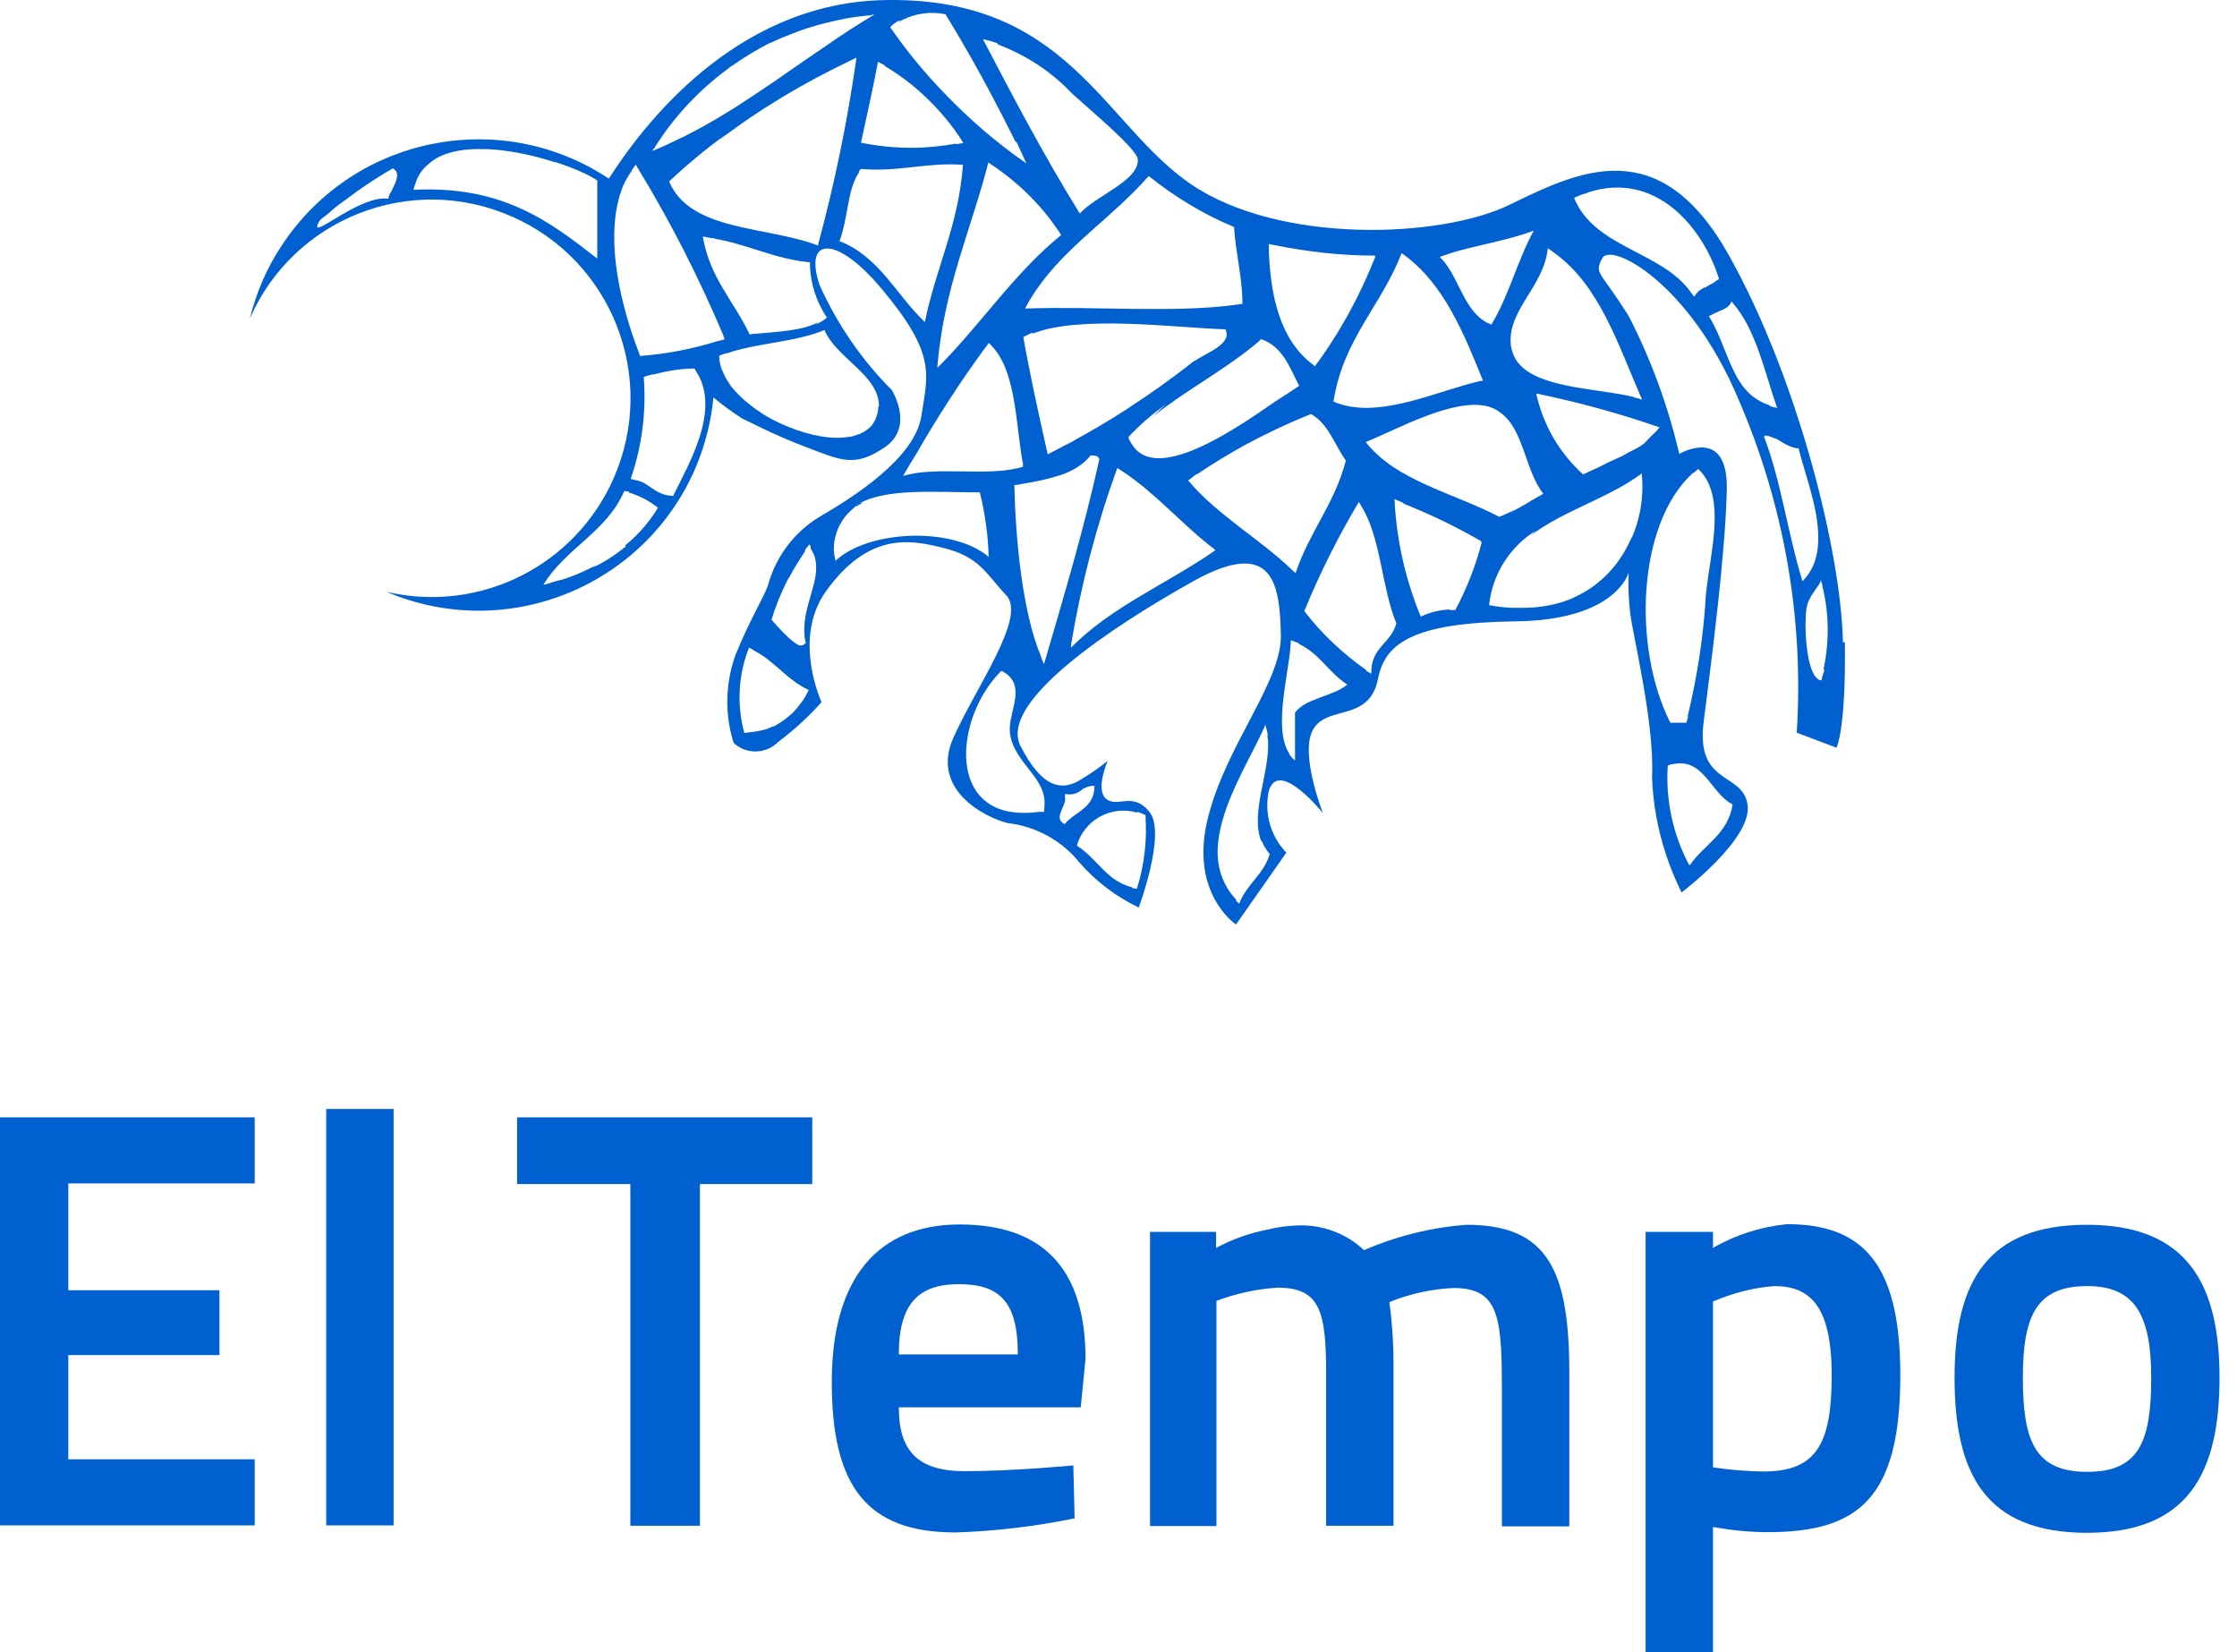
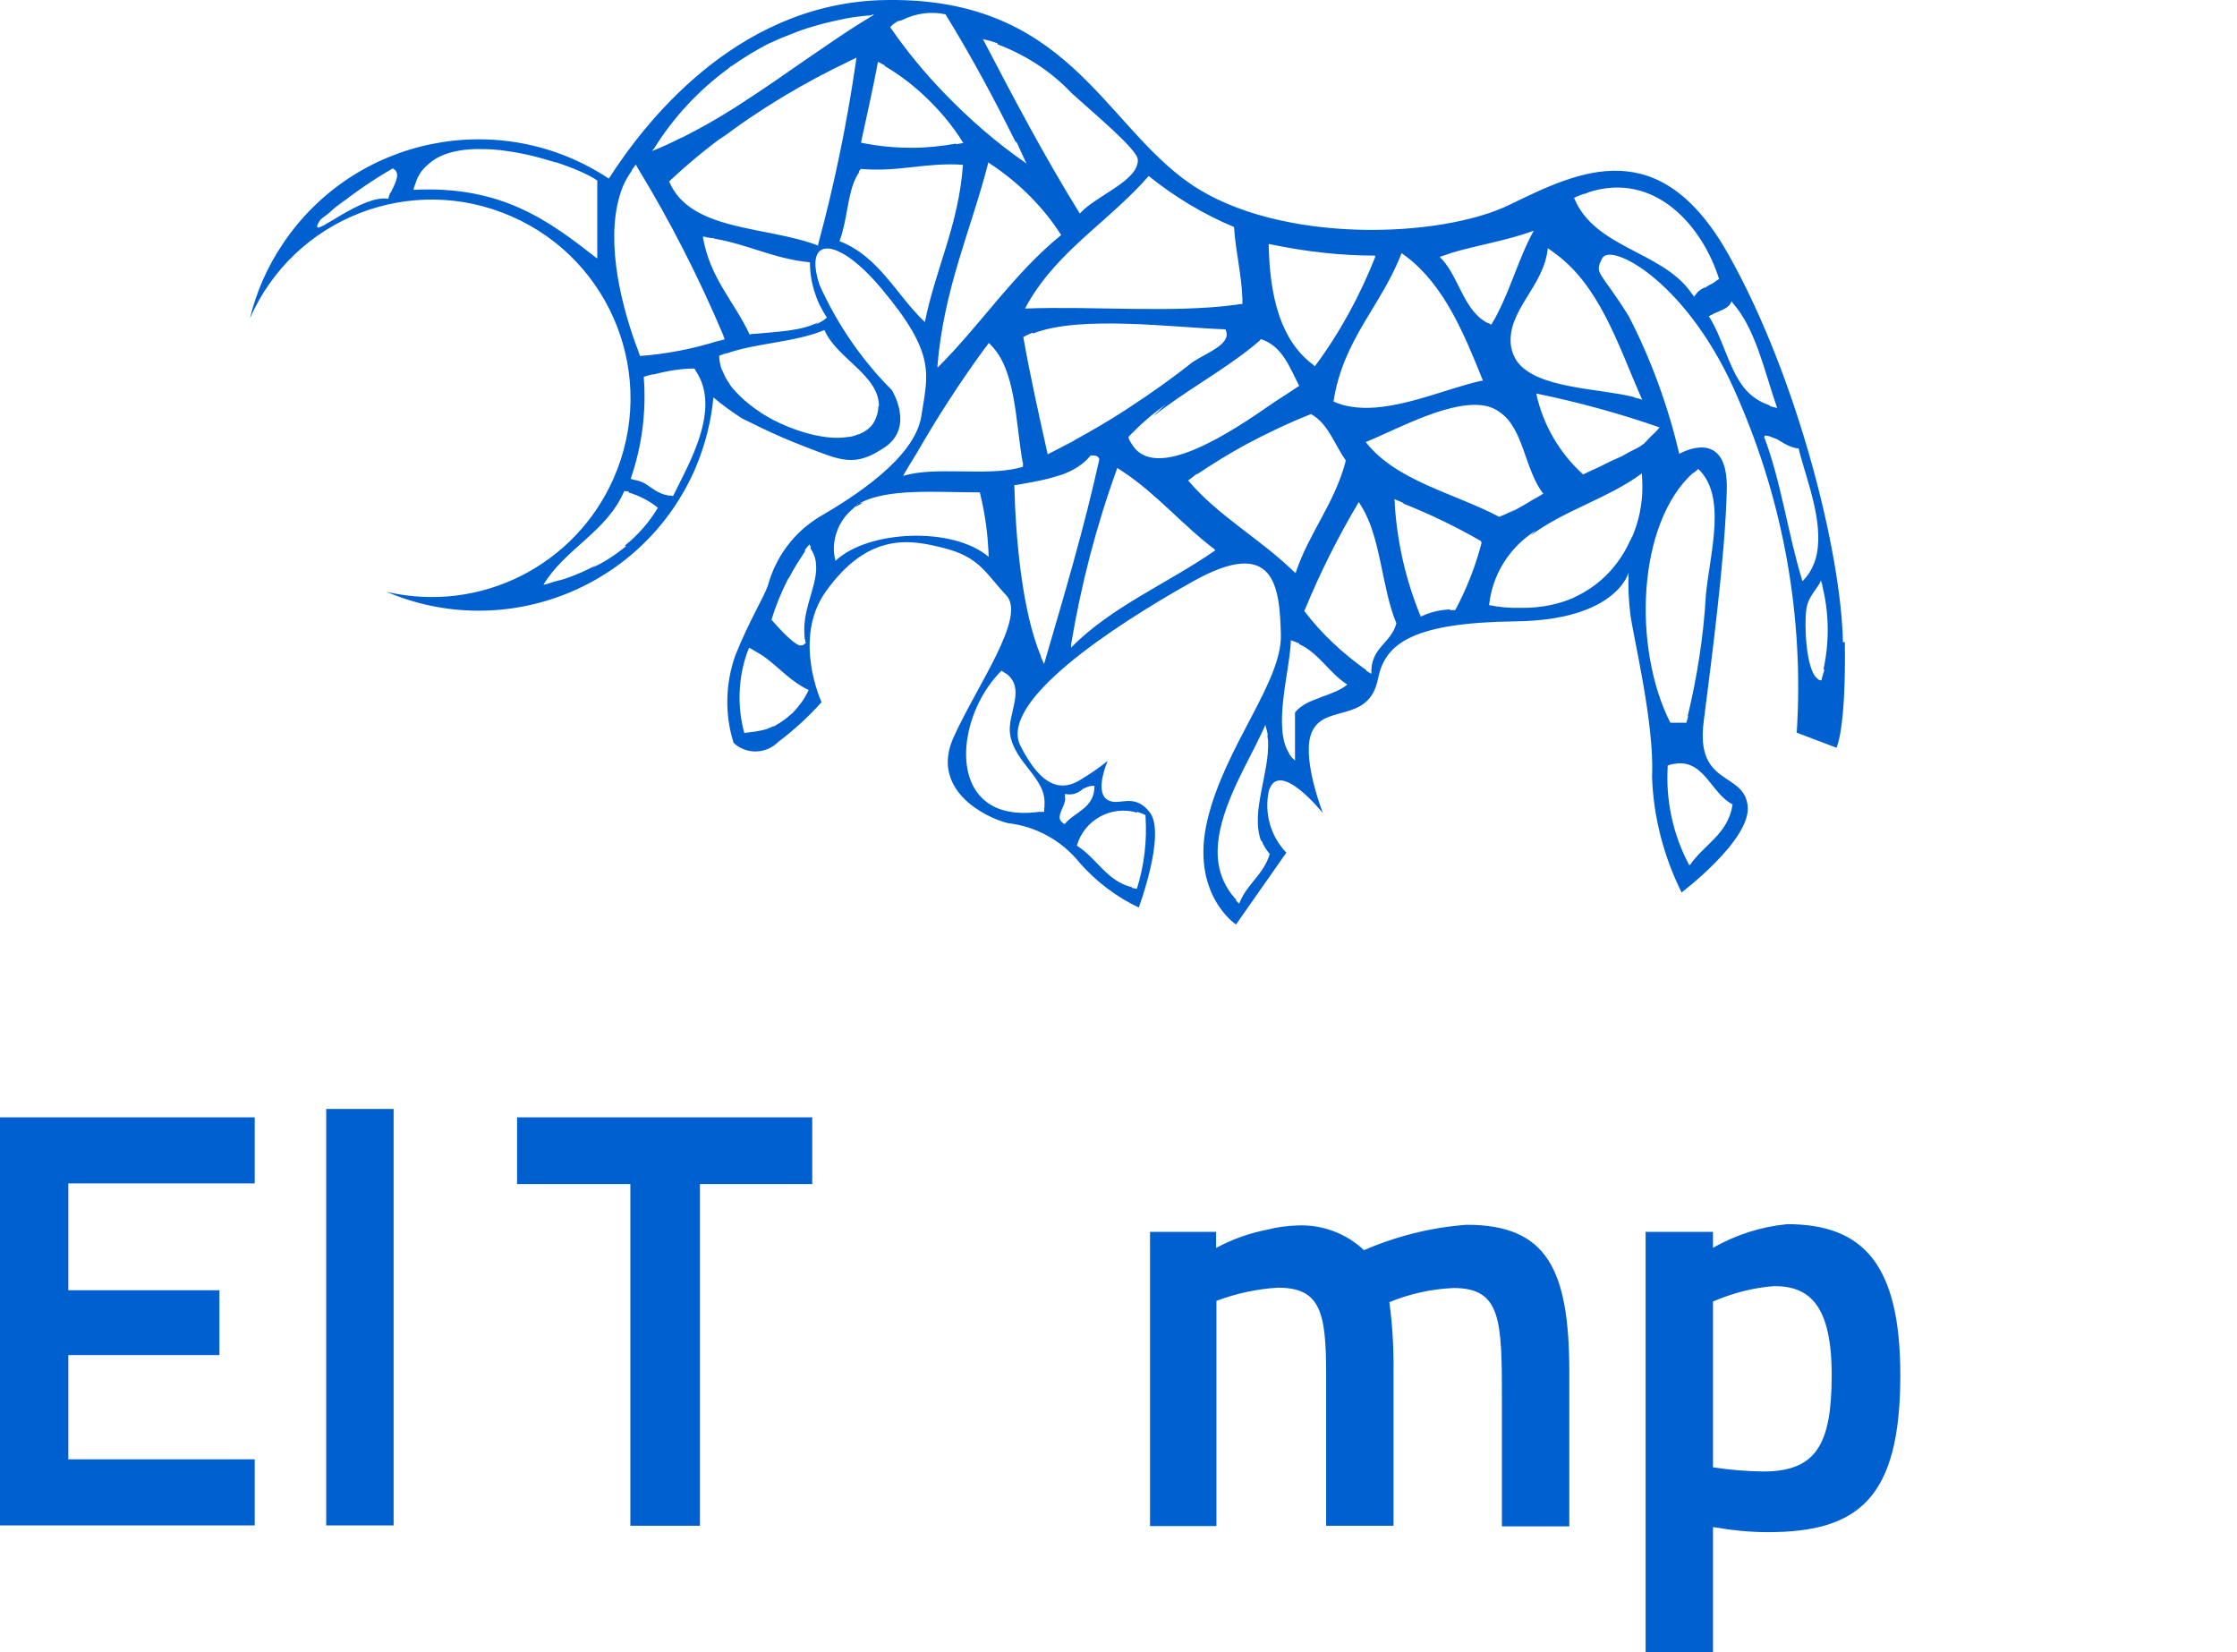
<svg xmlns="http://www.w3.org/2000/svg" width="65" height="48" viewBox="0 0 65 48" fill="none">
  <path d="M0 32.462H7.401V34.382H1.985V37.486H6.376V39.369H1.985V42.398H7.401V44.318H0V32.462Z" fill="#0060CF" />
  <path d="M11.437 32.219H9.479V44.318H11.437V32.219Z" fill="#0060CF" />
  <path d="M15.025 32.462H23.601V34.401H20.338V44.328H18.316V34.401H15.025V32.462Z" fill="#0060CF" />
-   <path d="M29.575 39.35C29.575 37.859 29.081 37.309 27.86 37.309C26.639 37.309 26.117 37.933 26.117 39.35H29.575ZM31.188 42.575L31.225 44.113C30.088 44.346 28.923 44.486 27.767 44.523C25.176 44.523 24.169 43.172 24.169 40.152C24.169 37.132 25.511 35.575 27.888 35.575C30.265 35.575 31.542 36.824 31.542 39.48L31.402 40.888H26.117C26.117 42.137 26.648 42.743 28.037 42.743C29.426 42.743 31.188 42.575 31.188 42.575Z" fill="#0060CF" />
  <path d="M33.416 44.328V35.789H35.336V36.256C35.802 36.004 36.306 35.827 36.828 35.724C37.117 35.65 37.415 35.612 37.713 35.603C38.422 35.575 39.121 35.836 39.633 36.321C40.584 35.911 41.591 35.659 42.616 35.584C44.946 35.584 45.599 36.871 45.599 39.872V44.346H43.641V40.646C43.641 38.334 43.613 37.421 42.234 37.421C41.591 37.449 40.966 37.589 40.37 37.831C40.463 38.511 40.5 39.201 40.491 39.891V44.328H38.533V39.928C38.533 38.111 38.366 37.411 37.126 37.411C36.52 37.449 35.914 37.579 35.346 37.794V44.337H33.398L33.416 44.328Z" fill="#0060CF" />
  <path d="M49.774 37.812V42.631C50.258 42.706 50.743 42.743 51.228 42.752C52.766 42.752 53.223 41.978 53.223 39.956C53.223 37.933 52.589 37.365 51.554 37.365C50.939 37.411 50.342 37.57 49.774 37.812ZM47.816 35.789H49.774V36.255C50.436 35.873 51.172 35.64 51.927 35.566C54.155 35.566 55.217 36.749 55.217 39.956C55.217 43.526 54.006 44.514 51.368 44.514C50.836 44.514 50.305 44.458 49.774 44.365V48H47.816V35.799V35.789Z" fill="#0060CF" />
-   <path d="M62.507 40.021C62.507 38.222 62.041 37.365 60.652 37.365C59.198 37.365 58.778 38.185 58.778 40.021C58.778 41.858 59.123 42.762 60.652 42.762C62.181 42.762 62.507 41.839 62.507 40.021ZM64.492 40.021C64.492 42.78 63.597 44.533 60.642 44.533C57.688 44.533 56.793 42.818 56.793 40.021C56.793 37.225 57.753 35.584 60.642 35.584C63.532 35.584 64.492 37.281 64.492 40.021Z" fill="#0060CF" />
-   <path d="M26.192 0.612C26.192 0.612 26.155 0.612 26.145 0.621C26.145 0.621 26.145 0.631 26.155 0.64C26.164 0.64 26.183 0.621 26.192 0.612Z" fill="#0060CF" />
  <path d="M53.596 18.657H53.549C53.502 16.085 52.244 10.995 50.231 7.407C48.217 3.818 45.887 4.965 43.874 5.944C41.86 6.932 37.163 7.099 34.599 5.347C32.036 3.595 31.001 -0.171 25.558 0.006C21.308 0.164 18.67 3.66 17.691 5.189C14.54 3.101 10.29 3.958 8.202 7.109C7.764 7.761 7.447 8.488 7.261 9.252C8.538 6.335 11.94 5.002 14.867 6.288C17.784 7.565 19.117 10.968 17.831 13.894C16.712 16.439 13.944 17.828 11.232 17.194C14.708 18.676 18.735 17.054 20.217 13.577C20.487 12.934 20.664 12.245 20.73 11.546C20.991 11.769 21.28 11.974 21.569 12.161C21.764 12.245 22.398 12.599 23.423 12.99C24.449 13.382 24.84 13.587 25.716 12.99C26.583 12.394 25.912 11.331 25.912 11.331C25.036 10.455 24.328 9.42 23.815 8.283C23.34 6.857 24.318 6.838 25.614 8.386C27.226 10.306 26.956 10.874 26.77 12.095C26.574 13.316 24.812 14.435 23.787 15.031C23.06 15.479 22.538 16.187 22.314 17.008C22.193 17.362 21.783 18.005 21.363 19.049C21.075 19.869 21.056 20.764 21.317 21.584C21.69 21.929 22.258 21.91 22.613 21.556C23.069 21.211 23.489 20.829 23.871 20.4C23.871 20.4 23.023 18.573 23.983 17.203C25.26 15.395 26.537 15.703 27.404 15.917C28.466 16.178 28.643 16.663 29.24 17.297C29.836 17.93 28.373 19.934 27.702 21.435C27.031 22.936 28.606 23.747 29.286 23.915C30.107 24.008 30.862 24.427 31.374 25.07C31.85 25.611 32.437 26.058 33.089 26.366C33.089 26.366 33.891 24.213 33.406 23.598C32.922 22.982 32.483 23.476 32.148 23.215C31.812 22.954 32.185 22.106 32.185 22.106C31.933 22.311 31.672 22.488 31.393 22.656C30.88 22.973 30.293 22.936 29.65 21.668C29.016 20.4 32.26 18.238 34.655 16.896C37.051 15.553 37.181 17.054 37.218 18.434C37.256 19.813 35.597 21.668 35.084 23.821C34.571 25.974 35.914 26.86 35.914 26.86L37.377 24.772C36.92 24.297 36.734 23.635 36.864 22.992C37.144 22.004 38.44 23.625 38.44 23.625C38.44 23.625 37.862 22.153 38.076 21.389C38.365 20.372 39.773 21.099 40.043 19.711C40.248 18.657 41.124 18.089 44.051 18.052C46.978 18.014 47.322 16.635 47.322 16.635C47.304 17.026 47.322 17.427 47.369 17.819C47.444 18.452 48.078 21.016 48.003 22.554C48.04 23.728 48.339 24.875 48.861 25.928C48.861 25.928 50.902 24.39 50.781 23.402C50.659 22.404 49.261 22.852 49.504 20.96C49.746 19.067 50.137 16.066 50.175 14.211C50.212 12.356 48.795 13.186 48.795 13.186C48.469 11.806 47.984 10.464 47.332 9.197C46.502 7.854 46.306 7.976 46.558 7.5C46.81 7.025 49.093 8.218 50.51 11.592C51.834 14.64 52.421 17.968 52.207 21.286L53.362 21.724C53.362 21.724 53.642 21.211 53.605 18.648L53.596 18.657ZM11.334 5.608C11.334 5.608 11.306 5.683 11.297 5.72C11.297 5.738 11.287 5.748 11.287 5.766C11.287 5.766 11.287 5.766 11.287 5.776C10.532 5.645 9.162 6.848 9.218 6.568C9.218 6.54 9.246 6.475 9.311 6.382C9.395 6.307 9.488 6.251 9.572 6.177C9.721 6.037 9.889 5.906 10.057 5.785C9.955 5.86 9.861 5.944 9.759 6.027C10.281 5.608 10.831 5.226 11.418 4.89C11.418 4.89 11.427 4.9 11.437 4.909C11.464 4.928 11.492 4.946 11.502 4.965C11.614 5.123 11.446 5.394 11.353 5.599L11.334 5.608ZM17.355 7.5H17.337C15.967 6.428 14.587 5.384 12.014 5.515C12.024 5.44 12.061 5.375 12.08 5.31C12.089 5.282 12.098 5.254 12.108 5.226C12.136 5.151 12.173 5.095 12.21 5.03C12.229 5.011 12.238 4.983 12.257 4.965C12.303 4.909 12.35 4.853 12.406 4.806C12.425 4.788 12.453 4.769 12.471 4.75C12.527 4.704 12.583 4.657 12.648 4.62C12.648 4.62 12.648 4.62 12.658 4.611C12.975 4.424 13.385 4.34 13.832 4.331C13.841 4.331 13.851 4.331 13.86 4.331C14.065 4.331 14.28 4.331 14.494 4.359C14.522 4.359 14.55 4.359 14.587 4.368C14.745 4.387 14.913 4.415 15.072 4.443C15.146 4.461 15.221 4.471 15.296 4.489C15.435 4.517 15.575 4.555 15.715 4.592C15.855 4.629 15.995 4.676 16.125 4.713C16.125 4.713 16.144 4.713 16.153 4.713C16.666 4.881 17.113 5.077 17.355 5.244V7.472V7.5ZM23.256 20.447C23.2 20.522 23.144 20.596 23.078 20.661C23.041 20.708 22.995 20.745 22.948 20.783C22.846 20.876 22.743 20.95 22.622 21.025C22.622 21.025 22.622 21.025 22.613 21.025C22.556 21.062 22.51 21.099 22.445 21.128C22.463 21.118 22.482 21.099 22.501 21.081C22.435 21.118 22.37 21.146 22.296 21.174C22.221 21.202 22.156 21.211 22.081 21.23C21.979 21.249 21.876 21.267 21.774 21.277C21.718 21.277 21.671 21.295 21.624 21.295C21.624 21.295 21.624 21.295 21.624 21.286C21.419 20.522 21.447 19.711 21.708 18.965C21.708 18.946 21.727 18.928 21.736 18.9C21.746 18.872 21.755 18.844 21.764 18.816C21.764 18.816 21.792 18.834 21.802 18.834C21.829 18.853 21.867 18.872 21.895 18.89C22.025 18.965 22.156 19.04 22.277 19.133C22.678 19.44 23.013 19.823 23.498 20.046C23.433 20.186 23.358 20.317 23.265 20.438L23.256 20.447ZM23.377 18.48C23.377 18.546 23.395 18.611 23.414 18.676C23.414 18.685 23.405 18.685 23.395 18.695C23.395 18.704 23.377 18.704 23.367 18.713C23.349 18.741 23.321 18.751 23.293 18.751C23.274 18.751 23.246 18.751 23.228 18.751C22.985 18.657 22.575 18.182 22.417 18.005C22.538 17.604 22.696 17.222 22.883 16.849C22.901 16.812 22.929 16.784 22.948 16.747C23.078 16.495 23.237 16.253 23.395 16.01C23.395 16.001 23.395 15.992 23.386 15.982C23.423 15.936 23.461 15.88 23.507 15.833C23.507 15.833 23.507 15.815 23.517 15.815L23.563 15.889C23.563 15.889 23.554 15.908 23.545 15.917C23.591 16.001 23.638 16.076 23.666 16.159C23.889 16.858 23.293 17.576 23.377 18.48ZM33.052 23.588C33.136 23.616 33.211 23.644 33.285 23.681C33.285 23.681 33.285 23.691 33.285 23.7V23.719C33.332 24.427 33.248 25.145 33.033 25.825L32.894 25.797C32.894 25.797 32.894 25.788 32.894 25.779C32.148 25.592 31.878 24.94 31.3 24.576C31.3 24.576 31.3 24.576 31.3 24.567C31.3 24.567 31.3 24.567 31.29 24.567C31.505 23.821 32.288 23.392 33.033 23.607L33.052 23.588ZM30.945 23.187C30.945 23.187 30.945 23.15 30.945 23.131C30.945 23.113 30.945 23.085 30.945 23.066C31.029 23.085 31.123 23.085 31.206 23.066C31.309 23.038 31.393 22.982 31.467 22.926H31.449C31.449 22.926 31.505 22.898 31.533 22.889C31.551 22.889 31.561 22.87 31.579 22.87C31.645 22.843 31.719 22.824 31.794 22.833C31.794 22.833 31.794 22.833 31.803 22.833C31.803 23.486 31.234 23.579 30.936 23.942L30.871 23.905C30.871 23.905 30.871 23.905 30.88 23.905C30.834 23.868 30.796 23.831 30.796 23.784C30.759 23.616 30.945 23.411 30.955 23.197L30.945 23.187ZM36.659 24.427C36.715 24.567 36.79 24.688 36.892 24.809C36.892 24.809 36.892 24.809 36.892 24.819C36.715 25.415 36.221 25.686 36.007 26.254C35.969 26.226 35.941 26.189 35.914 26.161C35.914 26.161 35.914 26.151 35.923 26.142C35.513 25.704 35.364 25.191 35.382 24.66C35.419 23.644 36.044 22.526 36.492 21.64C36.594 21.426 36.697 21.23 36.771 21.053C36.771 21.053 36.771 21.118 36.79 21.146C36.808 21.211 36.827 21.277 36.836 21.342C36.836 21.342 36.836 21.36 36.827 21.37C36.827 21.426 36.846 21.472 36.846 21.528C36.892 22.46 36.333 23.579 36.641 24.427H36.659ZM42.159 7.351C42.932 7.118 43.809 6.987 44.545 6.708C44.545 6.708 44.554 6.708 44.563 6.708C44.097 7.547 43.836 8.619 43.333 9.43C43.333 9.43 43.333 9.43 43.324 9.43C43.296 9.42 43.286 9.402 43.258 9.392C43.258 9.392 43.249 9.392 43.24 9.392C43.147 9.346 43.053 9.28 42.979 9.215C42.466 8.758 42.326 7.938 41.832 7.463L42.168 7.351H42.159ZM43.575 15.022C42.252 14.323 40.574 13.978 39.689 12.85C39.689 12.85 39.689 12.85 39.689 12.841C40.63 12.459 42.233 11.555 43.231 11.806C43.361 11.844 43.482 11.9 43.575 11.974C44.275 12.44 44.303 13.661 44.843 14.342C44.731 14.416 44.601 14.482 44.489 14.547C44.48 14.547 44.47 14.556 44.461 14.566C44.34 14.64 44.228 14.705 44.107 14.771C44.023 14.817 43.948 14.873 43.855 14.91C43.93 14.873 43.995 14.826 44.069 14.78C43.902 14.864 43.743 14.948 43.566 15.013L43.575 15.022ZM40.723 7.36H40.733C40.742 7.36 40.761 7.379 40.77 7.388L40.863 7.454C41.963 8.292 42.532 9.672 43.091 11.061C43.091 11.061 43.091 11.061 43.081 11.061H43.053C41.944 11.303 40.462 12.011 39.26 11.816C39.083 11.788 38.915 11.741 38.747 11.667C39.027 9.84 40.155 8.87 40.733 7.332L40.723 7.36ZM36.874 7.09L37.013 7.118C37.983 7.314 38.962 7.426 39.95 7.426C39.95 7.426 39.95 7.426 39.95 7.444H39.968C39.521 8.581 38.934 9.663 38.206 10.641L38.141 10.585C37.237 9.905 36.892 8.675 36.864 7.099L36.874 7.09ZM36.631 9.849C37.265 10.054 37.47 10.669 37.75 11.21C37.75 11.21 37.75 11.219 37.75 11.229V11.21C37.517 11.368 37.284 11.518 37.051 11.667C35.82 12.524 33.565 14.053 32.884 12.897C32.847 12.841 32.81 12.785 32.791 12.72C32.791 12.72 32.791 12.72 32.8 12.72C32.8 12.711 32.791 12.701 32.791 12.692C33.127 12.338 33.49 12.021 33.891 11.741C33.751 11.853 33.63 11.983 33.499 12.105C34.404 11.378 35.475 10.809 36.38 10.082C36.464 10.017 36.547 9.942 36.622 9.877L36.631 9.849ZM30.442 13.195C30.191 12.077 29.939 10.949 29.734 9.793C29.818 9.746 29.911 9.7 30.013 9.663C30.013 9.663 30.013 9.681 30.013 9.691C31.374 9.15 34.068 9.513 35.606 9.569C35.82 9.989 35.075 10.241 34.683 10.502C34.683 10.502 34.674 10.502 34.664 10.511C34.068 10.986 33.434 11.434 32.791 11.853C32.763 11.872 32.735 11.89 32.707 11.909C32.232 12.217 31.756 12.496 31.262 12.767C31.076 12.878 30.89 12.999 30.703 13.102C30.862 13.018 31.011 12.916 31.16 12.822C30.918 12.953 30.675 13.083 30.433 13.205L30.442 13.195ZM27.236 10.679C27.236 10.679 27.236 10.669 27.236 10.66C27.422 8.376 28.214 6.689 28.718 4.722H28.727C28.727 4.722 28.792 4.778 28.83 4.797L28.886 4.834C29.659 5.366 30.33 6.037 30.834 6.829C29.463 7.938 28.485 9.448 27.245 10.679V10.651C27.245 10.651 27.236 10.66 27.226 10.669L27.236 10.679ZM33.378 5.114C34.133 5.72 34.963 6.223 35.858 6.596V6.605C35.904 7.323 36.072 7.938 36.1 8.675C36.1 8.731 36.1 8.777 36.1 8.833C36.1 8.833 36.063 8.833 36.044 8.833L35.932 8.852C34.096 9.103 31.803 8.889 29.79 8.964C29.79 8.964 29.79 8.964 29.79 8.954C30.545 7.519 31.868 6.661 32.959 5.561C33.099 5.422 33.238 5.272 33.369 5.123L33.378 5.114ZM28.559 1.134C28.559 1.134 28.578 1.134 28.587 1.143C28.718 1.171 28.848 1.208 28.979 1.255C28.979 1.264 28.988 1.283 28.997 1.292C29.808 1.6 30.545 2.075 31.141 2.709C31.756 3.268 33.061 4.35 33.061 4.639C33.089 5.254 31.84 5.683 31.374 6.205C31.374 6.205 31.374 6.186 31.365 6.186C30.358 4.564 29.454 2.849 28.559 1.134ZM26.117 0.621C26.136 0.612 26.145 0.593 26.164 0.584L26.136 0.603C26.164 0.593 26.192 0.593 26.21 0.584C26.602 0.388 27.04 0.323 27.478 0.416V0.425C28.214 1.619 28.876 2.849 29.501 4.107C29.519 4.117 29.538 4.135 29.547 4.145C29.631 4.331 29.715 4.508 29.799 4.695C29.808 4.713 29.818 4.732 29.827 4.75C28.96 4.154 28.168 3.464 27.441 2.709C26.863 2.113 26.332 1.469 25.866 0.789C25.931 0.714 26.015 0.659 26.108 0.603L26.117 0.621ZM25.511 1.796C25.511 1.796 25.521 1.796 25.53 1.805L25.707 1.898C25.707 1.898 25.707 1.908 25.707 1.917C26.099 2.15 26.462 2.42 26.798 2.728C27.254 3.147 27.665 3.623 27.991 4.154L27.786 4.191C27.786 4.191 27.786 4.182 27.776 4.173C27.357 4.247 26.928 4.294 26.499 4.294C26.005 4.294 25.502 4.247 25.017 4.145C25.185 3.362 25.362 2.597 25.511 1.796ZM18.996 4.331C19.564 3.408 20.301 2.625 21.149 2.001C21.196 1.963 21.233 1.926 21.28 1.889C21.261 1.908 21.242 1.926 21.224 1.945C21.606 1.675 21.997 1.432 22.417 1.227C22.407 1.227 22.389 1.227 22.379 1.246C22.342 1.264 22.305 1.274 22.268 1.292C22.268 1.292 22.342 1.264 22.379 1.246C22.398 1.246 22.407 1.236 22.426 1.227C22.603 1.143 22.78 1.069 22.957 1.003C23.032 0.975 23.097 0.947 23.172 0.919C23.367 0.845 23.573 0.78 23.778 0.724C23.852 0.705 23.917 0.686 23.992 0.668C24.188 0.621 24.384 0.575 24.579 0.537C24.822 0.491 25.073 0.463 25.316 0.444C25.316 0.444 25.334 0.435 25.334 0.425H25.399C25.343 0.463 25.288 0.491 25.232 0.528C24.849 0.761 24.477 1.003 24.113 1.255C23.731 1.516 23.358 1.768 22.985 2.029C22.836 2.131 22.687 2.234 22.529 2.346C22.137 2.616 21.736 2.877 21.335 3.138C21.242 3.194 21.14 3.259 21.047 3.315C20.683 3.539 20.31 3.744 19.928 3.94C19.881 3.967 19.826 3.995 19.77 4.014C19.509 4.145 19.238 4.275 18.949 4.387C18.968 4.359 18.977 4.34 18.996 4.322V4.331ZM18.194 15.87C18.194 15.87 18.176 15.88 18.166 15.889C17.868 16.131 17.542 16.346 17.188 16.504C17.244 16.476 17.29 16.439 17.337 16.411C17.057 16.56 16.777 16.691 16.479 16.793C16.377 16.831 16.265 16.858 16.153 16.886C16.032 16.914 15.92 16.97 15.799 16.989C15.799 16.989 15.799 16.989 15.79 16.989C16.423 15.936 17.635 15.451 18.138 14.267C18.138 14.267 18.138 14.267 18.148 14.267C18.194 14.267 18.241 14.277 18.278 14.286C18.278 14.286 18.269 14.295 18.259 14.305C18.567 14.398 18.865 14.547 19.117 14.752C18.865 15.171 18.539 15.544 18.157 15.852L18.194 15.87ZM19.564 14.416C19.564 14.416 19.509 14.398 19.481 14.398H19.434C19.117 14.351 18.94 14.165 18.716 14.034C18.632 13.988 18.53 13.96 18.427 13.941C18.39 13.941 18.362 13.913 18.325 13.913C18.651 12.972 18.782 11.974 18.707 10.977V10.949C18.791 10.921 18.884 10.893 18.968 10.874C18.968 10.874 18.968 10.874 18.968 10.884C19.369 10.781 19.77 10.707 20.18 10.707C20.198 10.735 20.208 10.762 20.226 10.79C20.963 11.9 20.003 13.494 19.555 14.416H19.564ZM18.595 10.334C18.558 10.222 18.511 10.101 18.465 9.98C17.999 8.684 17.551 6.773 18.101 5.412C18.166 5.254 18.259 5.105 18.353 4.965C18.353 4.965 18.353 4.965 18.353 4.955C18.39 4.9 18.418 4.853 18.465 4.797C18.465 4.797 18.465 4.788 18.474 4.778L18.53 4.881C19.481 6.438 20.31 8.069 21.019 9.746C21.019 9.774 21.037 9.802 21.047 9.83C21.047 9.84 21.047 9.849 21.056 9.858C21 9.877 20.944 9.886 20.888 9.905H20.869C20.124 10.138 19.359 10.287 18.586 10.343L18.595 10.334ZM25.521 11.797C25.521 11.918 25.502 12.021 25.455 12.133C25.455 12.133 25.455 12.133 25.455 12.142C25.418 12.226 25.381 12.3 25.325 12.366C25.306 12.384 25.288 12.403 25.269 12.422C25.222 12.468 25.166 12.505 25.11 12.543C25.082 12.562 25.055 12.571 25.017 12.589C24.989 12.599 24.971 12.617 24.943 12.627C24.943 12.627 24.943 12.627 24.952 12.617C24.933 12.617 24.915 12.617 24.896 12.636C24.831 12.655 24.766 12.683 24.691 12.692C24.663 12.692 24.626 12.692 24.598 12.701C24.514 12.711 24.439 12.72 24.355 12.72C24.337 12.72 24.318 12.72 24.3 12.72C23.731 12.711 23.06 12.505 22.463 12.198C22.352 12.133 22.24 12.077 22.128 12.002C22.119 12.002 22.1 11.984 22.09 11.974C21.988 11.909 21.895 11.844 21.802 11.769C21.783 11.751 21.764 11.741 21.746 11.723C21.662 11.657 21.587 11.592 21.513 11.518C21.485 11.489 21.466 11.471 21.438 11.443C21.373 11.378 21.317 11.312 21.261 11.247C21.233 11.21 21.205 11.173 21.186 11.135C21.149 11.079 21.102 11.014 21.075 10.958C21.047 10.902 21.028 10.846 21 10.79C20.981 10.744 20.953 10.697 20.944 10.651C20.916 10.548 20.897 10.436 20.897 10.334C20.963 10.306 21.037 10.287 21.112 10.259C21.112 10.259 21.112 10.259 21.112 10.268C21.988 9.961 23.125 9.942 23.955 9.588C24.309 10.418 25.558 10.902 25.539 11.816L25.521 11.797ZM24.02 9.206C24.02 9.206 24.02 9.225 24.029 9.225C23.927 9.318 23.806 9.383 23.675 9.439C23.712 9.42 23.75 9.383 23.787 9.355C23.311 9.616 22.594 9.635 21.923 9.7C21.876 9.7 21.829 9.7 21.783 9.719C21.335 8.758 20.627 8.087 20.422 6.876H20.441C20.441 6.876 20.45 6.876 20.459 6.876C20.487 6.876 20.506 6.885 20.534 6.894C20.608 6.904 20.674 6.922 20.748 6.922C20.748 6.922 20.748 6.922 20.748 6.932C21.736 7.099 22.482 7.519 23.535 7.621C23.535 8.19 23.703 8.74 24.02 9.215V9.206ZM23.778 7.127C23.778 7.127 23.778 7.127 23.778 7.137C22.286 6.559 20.058 6.736 19.443 5.272C19.956 4.788 20.506 4.331 21.084 3.912C21.009 3.967 20.944 4.033 20.869 4.089C22.062 3.175 23.358 2.402 24.719 1.758L24.477 1.87L24.887 1.675C24.626 3.511 24.253 5.328 23.768 7.118L23.778 7.127ZM26.872 9.355C26.043 8.572 25.549 7.454 24.393 7.006C24.43 6.913 24.458 6.81 24.486 6.708C24.644 6.13 24.663 5.422 24.971 4.993C24.971 4.993 24.961 4.993 24.952 4.993C24.971 4.965 24.989 4.928 25.017 4.909C26.145 5.002 26.891 4.713 27.981 4.788C27.851 6.559 27.189 7.789 26.872 9.364V9.355ZM28.727 16.178C27.674 15.283 25.204 15.404 24.272 16.299C24.272 16.29 24.272 16.28 24.272 16.271C24.178 15.917 24.244 15.572 24.393 15.265C24.393 15.255 24.402 15.246 24.411 15.237C24.477 15.115 24.551 15.004 24.654 14.901C24.691 14.864 24.728 14.826 24.775 14.789C24.812 14.752 24.849 14.715 24.887 14.687C24.896 14.677 24.905 14.659 24.915 14.64H24.933C24.933 14.64 24.905 14.668 24.887 14.687C24.878 14.705 24.868 14.724 24.849 14.733C24.924 14.687 25.008 14.64 25.092 14.593C25.055 14.612 24.999 14.612 24.961 14.631C25.782 14.174 27.198 14.305 28.475 14.305C28.475 14.305 28.475 14.305 28.475 14.314V14.323C28.625 14.929 28.708 15.544 28.727 16.159C28.727 16.159 28.727 16.169 28.727 16.178ZM26.248 13.82C26.248 13.82 26.248 13.82 26.248 13.81C26.369 13.596 26.499 13.391 26.63 13.177C27.236 12.123 27.898 11.098 28.615 10.119L28.662 10.063C28.662 10.063 28.69 10.017 28.708 9.998C28.708 9.989 28.727 9.97 28.736 9.961V9.97C28.736 9.97 28.746 9.98 28.755 9.989C28.774 9.998 28.792 10.017 28.792 10.026C29.519 10.753 29.501 12.207 29.715 13.438C29.715 13.438 29.715 13.438 29.724 13.438V13.503C29.724 13.503 29.724 13.54 29.724 13.559C29.724 13.559 29.659 13.577 29.631 13.587L29.557 13.605C28.615 13.829 27.17 13.55 26.266 13.82H26.248ZM30.349 23.42C30.349 23.448 30.349 23.467 30.34 23.495C30.34 23.523 30.34 23.56 30.34 23.588C30.312 23.588 30.293 23.588 30.265 23.588H30.181C29.538 23.672 29.053 23.57 28.718 23.337C27.627 22.591 28.028 20.54 29.1 19.487L29.146 19.515C29.221 19.561 29.286 19.599 29.333 19.655C29.762 20.102 29.258 20.792 29.352 21.342C29.491 22.19 30.414 22.6 30.349 23.402V23.42ZM30.33 19.282C30.33 19.282 30.33 19.282 30.33 19.273C30.33 19.273 30.33 19.273 30.33 19.282C30.302 19.217 30.274 19.151 30.246 19.086V19.067C29.706 17.781 29.51 15.675 29.473 14.09H29.529C29.855 14.034 30.172 13.978 30.47 13.904C30.601 13.866 30.731 13.829 30.852 13.792C31.188 13.671 31.477 13.494 31.682 13.242C31.682 13.242 31.682 13.242 31.691 13.233H31.775C31.775 13.233 31.775 13.233 31.766 13.233C31.859 13.233 31.924 13.27 31.943 13.344C31.486 15.414 30.908 17.334 30.34 19.282H30.33ZM35.308 15.992C33.928 16.952 32.278 17.632 31.123 18.816V18.788C31.123 18.779 31.123 18.76 31.123 18.751V18.723C31.412 16.98 31.859 15.264 32.465 13.596C32.483 13.605 32.502 13.624 32.521 13.633L32.623 13.699C33.611 14.351 34.357 15.255 35.298 15.964C35.298 15.964 35.298 15.964 35.289 15.964C35.289 15.964 35.289 15.964 35.298 15.964L35.308 15.992ZM34.515 13.96C34.534 13.95 34.543 13.941 34.562 13.932C34.693 13.829 34.823 13.727 34.963 13.624C34.898 13.671 34.832 13.717 34.776 13.764C34.776 13.764 34.776 13.773 34.776 13.783C35.224 13.484 35.69 13.195 36.165 12.934C36.156 12.934 36.147 12.934 36.137 12.953C36.147 12.953 36.156 12.944 36.165 12.934C36.79 12.599 37.433 12.291 38.095 12.03C38.598 12.31 38.775 12.916 39.101 13.372V13.4C38.775 14.64 38.039 15.47 37.647 16.644C37.647 16.644 37.647 16.644 37.647 16.653L37.545 16.56C36.585 15.637 35.382 14.976 34.525 13.96H34.515ZM38.44 20.233C38.393 20.251 38.346 20.27 38.3 20.289C38.188 20.335 38.076 20.372 37.974 20.428C37.843 20.494 37.722 20.587 37.629 20.699V22.097C37.629 22.097 37.61 22.078 37.601 22.069C37.545 22.022 37.498 21.966 37.461 21.91V21.892C36.967 21.137 37.489 19.459 37.508 18.602C37.591 18.629 37.666 18.657 37.75 18.695V18.713C38.337 18.984 38.617 19.552 39.148 19.888C38.962 20.046 38.701 20.139 38.449 20.233H38.44ZM39.856 19.58C39.856 19.58 39.847 19.571 39.838 19.571C39.791 19.543 39.745 19.515 39.698 19.487C39.698 19.487 39.698 19.478 39.698 19.468C39.017 18.984 38.402 18.415 37.899 17.753C38.346 16.663 38.878 15.6 39.483 14.584C39.483 14.584 39.511 14.631 39.521 14.649C39.539 14.677 39.558 14.696 39.567 14.724C40.127 15.628 40.145 17.082 40.574 18.108C40.425 18.695 39.819 18.806 39.847 19.571L39.856 19.58ZM42.28 17.725H42.131C42.131 17.725 42.131 17.707 42.14 17.707C41.851 17.716 41.571 17.781 41.31 17.902L41.282 17.912C40.854 16.877 40.602 15.787 40.528 14.668V14.621C40.528 14.621 40.528 14.547 40.518 14.509C40.518 14.509 40.518 14.509 40.518 14.5L40.779 14.612C40.779 14.612 40.779 14.612 40.779 14.631C41.553 14.938 42.308 15.302 43.035 15.721C43.035 15.721 43.035 15.74 43.035 15.749C43.035 15.749 43.044 15.749 43.053 15.759C42.876 16.448 42.615 17.11 42.28 17.735V17.725ZM47.425 15.582C47.406 15.637 47.378 15.693 47.35 15.74C47.322 15.796 47.294 15.852 47.267 15.908C46.94 16.523 46.437 17.035 45.747 17.352C45.738 17.352 45.729 17.362 45.719 17.371C45.719 17.371 45.729 17.371 45.738 17.362C45.309 17.548 44.815 17.66 44.247 17.66C44.153 17.66 44.051 17.66 43.958 17.66C43.743 17.651 43.52 17.632 43.296 17.585C43.296 17.585 43.277 17.585 43.268 17.585C43.361 16.691 43.864 15.889 44.629 15.414C44.573 15.46 44.526 15.516 44.47 15.563C45.421 14.836 46.745 14.472 47.705 13.755C47.714 13.885 47.723 14.006 47.723 14.137C47.723 14.649 47.621 15.143 47.425 15.6V15.582ZM50.343 23.374C50.212 24.241 49.504 24.539 49.103 25.136V25.117C49.103 25.117 49.084 25.126 49.084 25.136C48.609 24.25 48.394 23.243 48.46 22.237H48.478C48.553 22.199 48.609 22.199 48.674 22.19C48.693 22.19 48.702 22.19 48.721 22.181C49.532 22.097 49.737 23.076 50.352 23.374H50.343ZM49.205 13.745C49.205 13.745 49.28 13.68 49.327 13.643C49.327 13.643 49.336 13.633 49.345 13.624C50.175 14.407 49.699 16.02 49.569 17.259C49.504 18.462 49.317 19.645 49.038 20.811H49.056C49.038 20.876 49.019 20.941 49 20.997H48.534C47.434 18.825 47.565 15.209 49.196 13.736L49.205 13.745ZM48.217 12.422C48.143 12.524 48.05 12.599 47.966 12.683C47.928 12.72 47.891 12.767 47.844 12.804C47.863 12.794 47.882 12.785 47.9 12.776C47.882 12.785 47.863 12.794 47.844 12.813C47.816 12.832 47.798 12.869 47.77 12.888C47.639 12.99 47.5 13.056 47.35 13.13C47.294 13.158 47.239 13.195 47.183 13.223C47.173 13.223 47.164 13.233 47.155 13.242L47.173 13.233C47.043 13.289 46.912 13.354 46.782 13.41C46.568 13.521 46.353 13.624 46.139 13.717C46.092 13.745 46.045 13.764 45.999 13.783C45.309 13.158 44.834 12.338 44.638 11.434H44.647C45.859 11.685 47.062 12.011 48.236 12.422H48.217ZM47.686 11.546C47.686 11.546 47.705 11.583 47.714 11.601C47.714 11.601 47.714 11.601 47.714 11.611C47.639 11.583 47.556 11.564 47.481 11.546C47.481 11.546 47.481 11.546 47.481 11.536C46.437 11.275 44.629 11.294 44.069 10.483C43.986 10.362 43.93 10.213 43.902 10.045C43.781 9.01 44.862 8.339 44.974 7.211C45.039 7.258 45.113 7.304 45.169 7.351C46.474 8.292 47.006 9.989 47.686 11.546ZM49.532 8.348C49.532 8.348 49.466 8.386 49.429 8.404C49.466 8.386 49.494 8.367 49.532 8.348C49.494 8.367 49.457 8.395 49.42 8.414C49.355 8.451 49.308 8.507 49.261 8.572C49.252 8.591 49.233 8.6 49.224 8.619C49.196 8.572 49.149 8.525 49.121 8.479C48.273 7.295 46.325 7.202 45.738 5.748C45.831 5.701 45.934 5.664 46.036 5.627C46.036 5.627 46.036 5.627 46.036 5.636C46.074 5.627 46.111 5.608 46.148 5.589C48.096 4.955 49.476 6.587 49.951 8.106C49.932 8.125 49.895 8.134 49.877 8.153C49.821 8.199 49.746 8.246 49.681 8.274C49.643 8.302 49.587 8.32 49.55 8.358H49.532V8.348ZM50.594 11.154C50.203 10.585 50.035 9.784 49.653 9.187C49.671 9.178 49.69 9.169 49.709 9.159C49.774 9.122 49.849 9.085 49.923 9.057C49.923 9.057 49.932 9.057 49.942 9.047C50.1 8.982 50.259 8.917 50.315 8.749C50.315 8.749 50.315 8.758 50.324 8.768L50.343 8.796C51.023 9.569 51.265 10.781 51.638 11.853C51.62 11.853 51.61 11.844 51.601 11.844C51.545 11.834 51.48 11.816 51.424 11.797C51.424 11.797 51.424 11.788 51.424 11.778C51.06 11.657 50.79 11.443 50.594 11.154ZM51.275 12.683V12.655C51.358 12.655 51.414 12.673 51.48 12.701C51.536 12.72 51.582 12.739 51.629 12.757C51.759 12.832 51.89 12.925 52.048 12.981C52.114 12.999 52.179 13.027 52.253 13.027V12.999C52.43 13.727 52.813 14.687 52.831 15.535C52.85 16.047 52.738 16.523 52.374 16.886C51.955 15.535 51.75 13.969 51.256 12.683H51.275ZM53.008 19.468C52.99 19.543 52.962 19.617 52.943 19.683C52.943 19.711 52.934 19.739 52.924 19.767C52.878 19.767 52.831 19.748 52.803 19.711C52.477 19.459 52.421 18.154 52.486 17.707C52.533 17.306 52.859 17.064 52.915 16.849C52.915 16.868 52.915 16.896 52.924 16.914C52.934 16.942 52.952 16.98 52.952 17.008C52.952 17.008 52.952 17.017 52.952 17.026C53.148 17.819 53.157 18.629 52.99 19.422C52.99 19.44 52.99 19.45 53.008 19.468Z" fill="#0060CF" />
</svg>